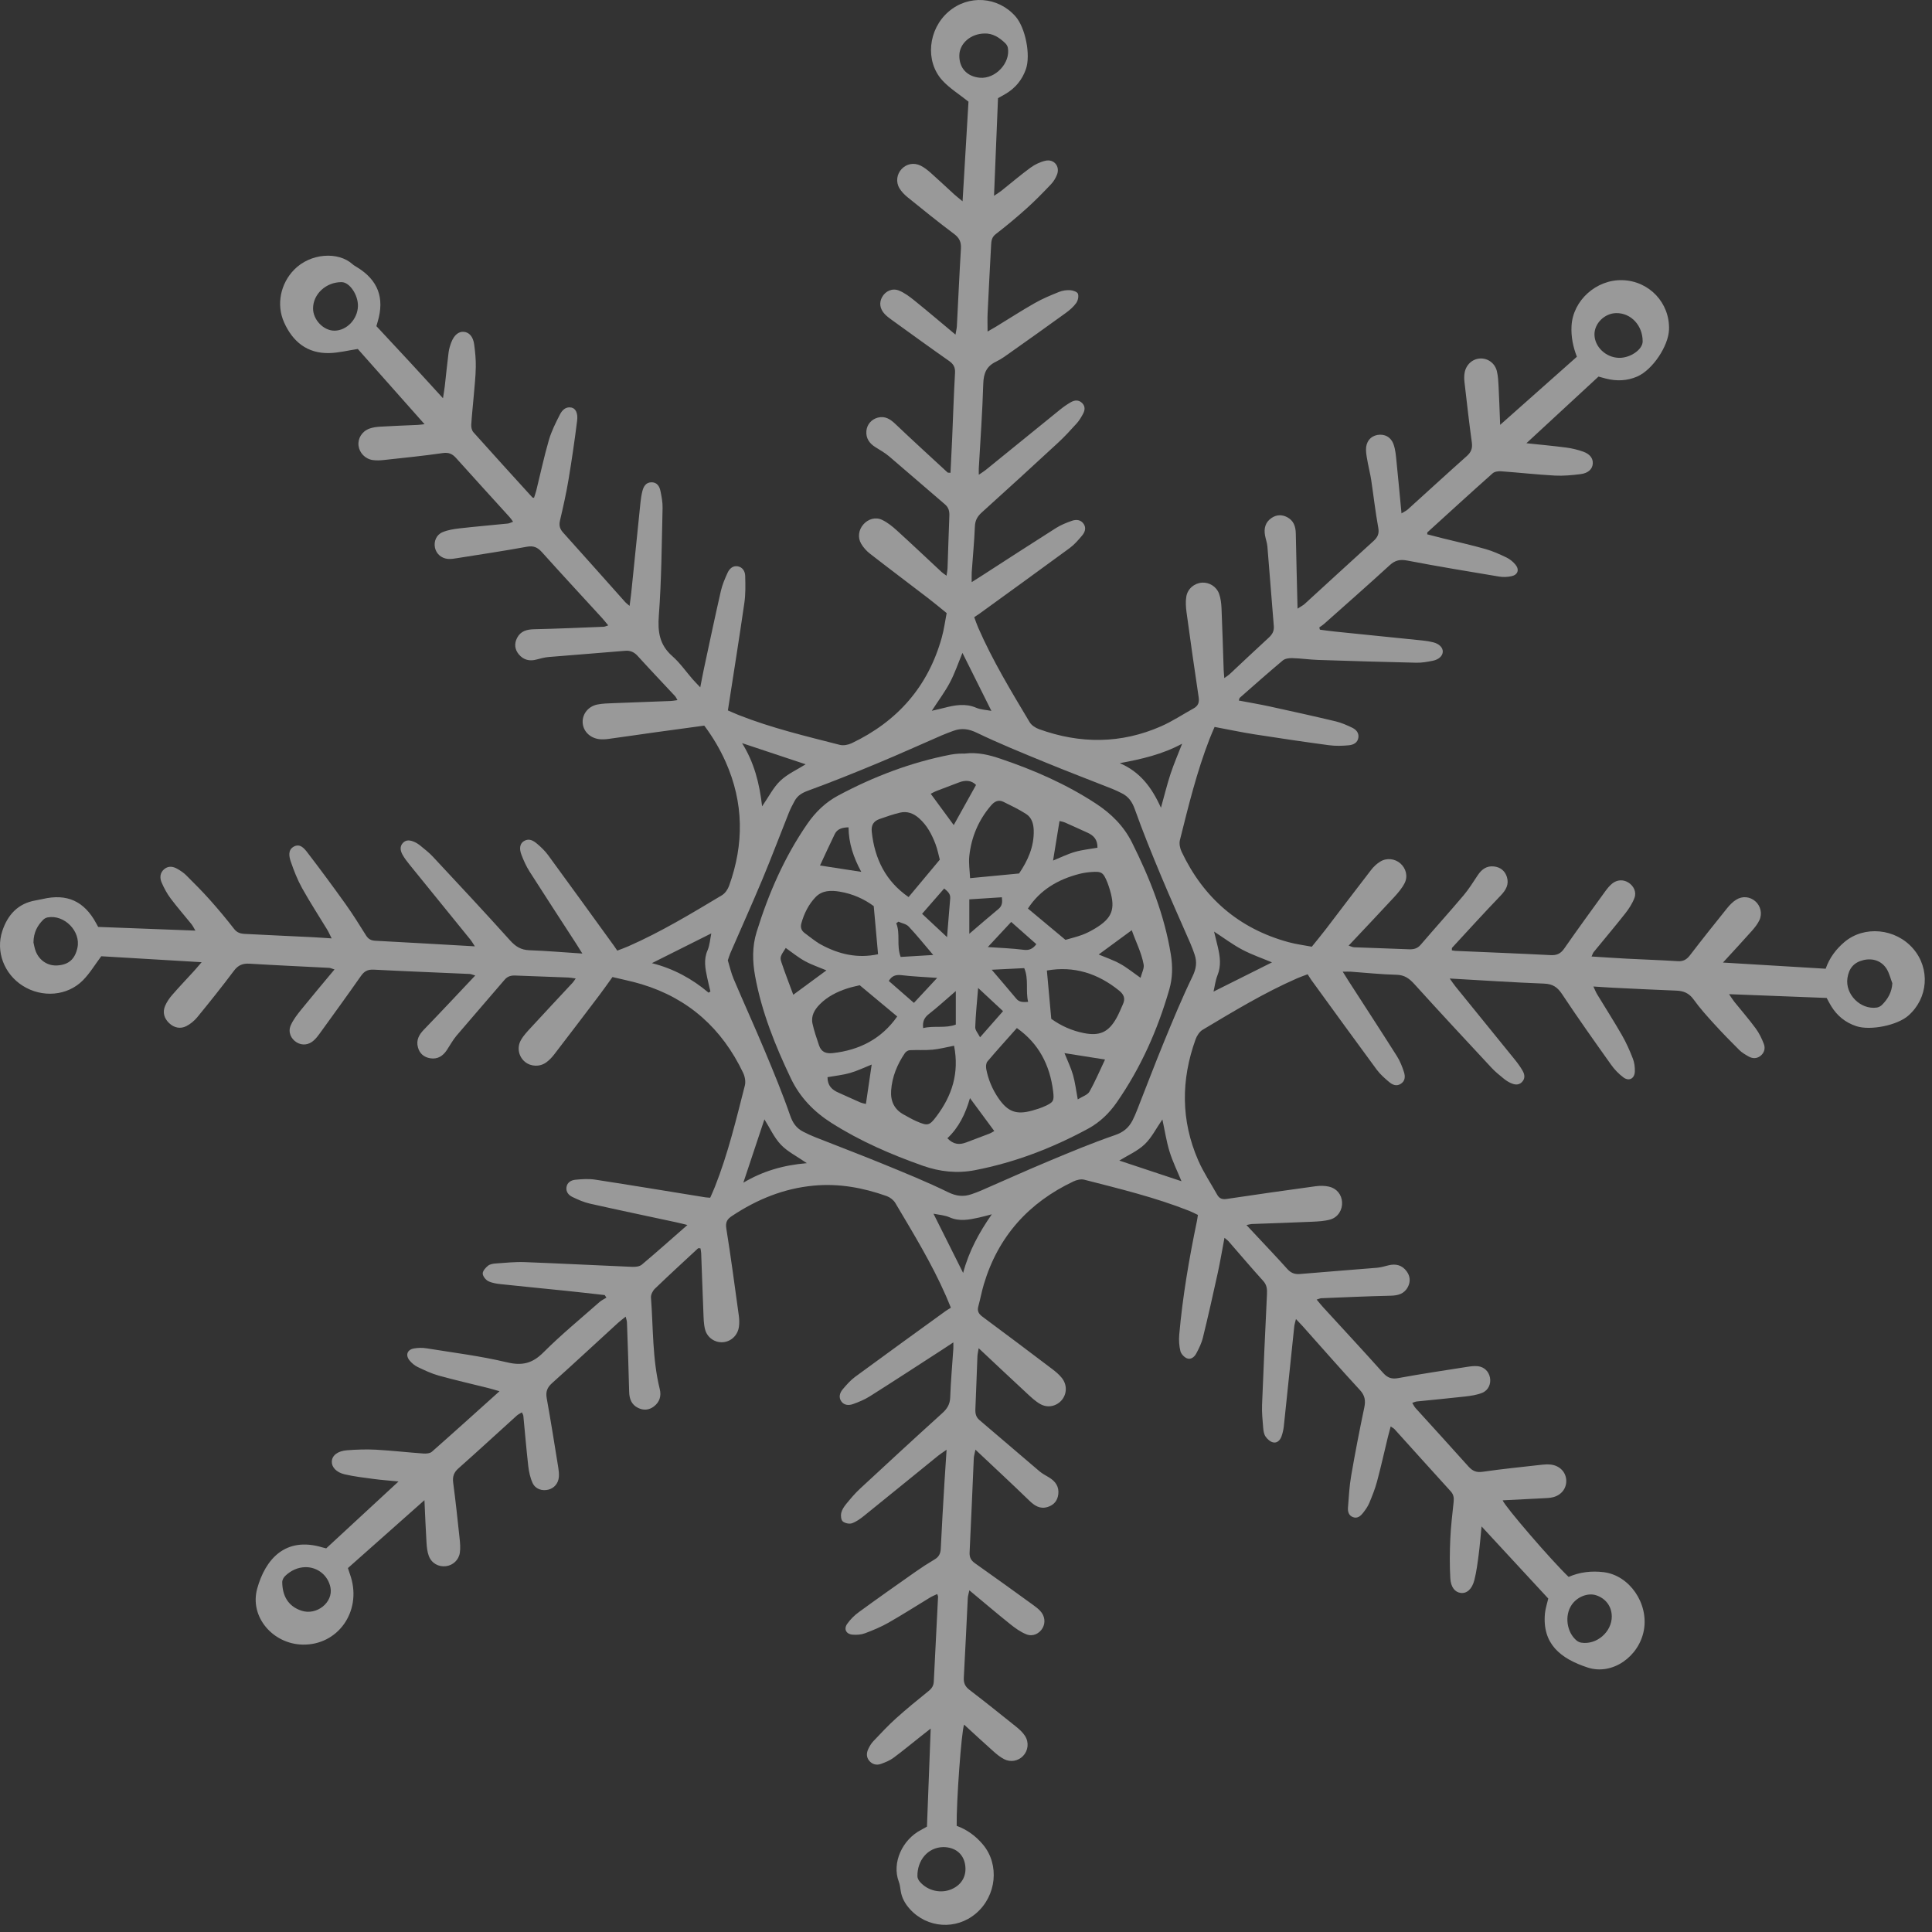
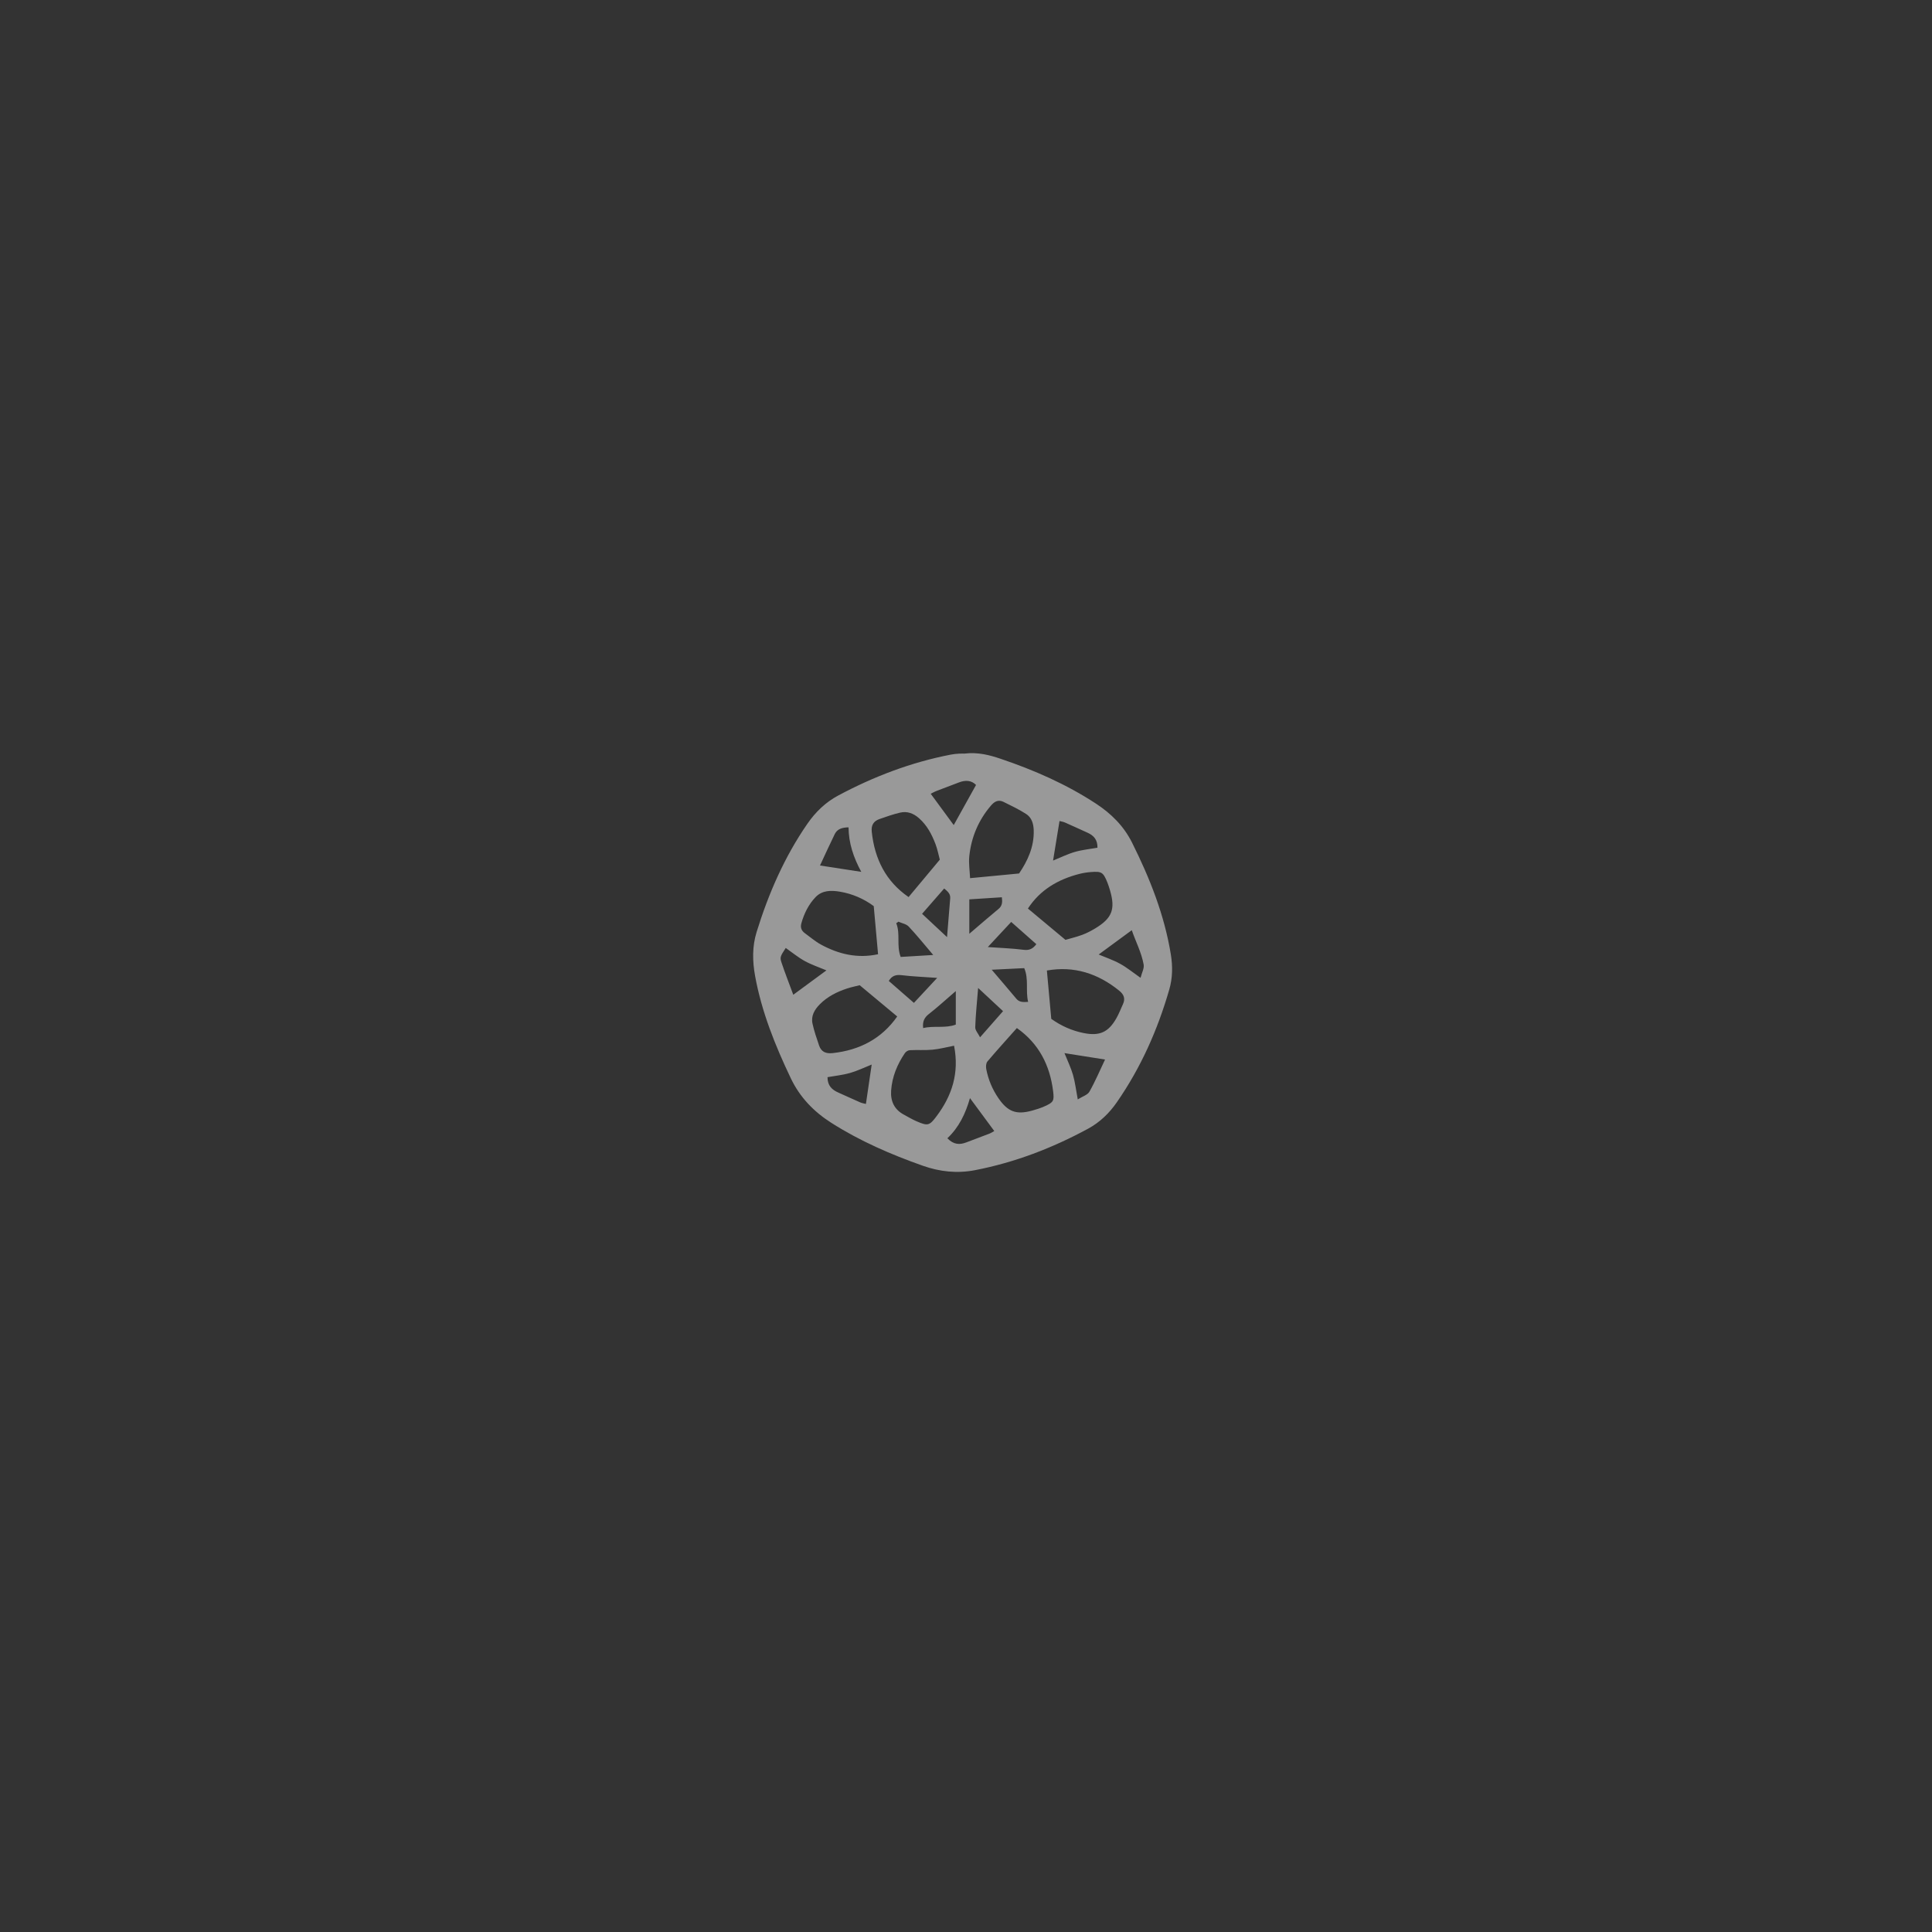
<svg xmlns="http://www.w3.org/2000/svg" width="97" height="97" viewBox="0 0 97 97" fill="none">
  <rect x="0" y="0" width="97" height="97" fill="#333333" stroke="none" />
  <g opacity="0.5">
-     <path d="M30.365 65.022C29.718 64.95 29.072 64.875 28.424 64.808C27.338 64.695 26.253 64.593 25.167 64.476C24.945 64.452 24.71 64.42 24.515 64.323C24.384 64.258 24.24 64.075 24.236 63.942C24.234 63.81 24.379 63.647 24.501 63.55C24.599 63.47 24.757 63.444 24.892 63.435C25.375 63.402 25.86 63.349 26.343 63.367C28.144 63.435 29.943 63.53 31.744 63.605C31.904 63.611 32.11 63.59 32.223 63.495C32.976 62.862 33.71 62.206 34.514 61.503C34.29 61.449 34.134 61.407 33.975 61.373C32.52 61.06 31.063 60.756 29.611 60.429C29.311 60.362 29.021 60.231 28.742 60.098C28.549 60.007 28.404 59.838 28.442 59.599C28.481 59.356 28.685 59.251 28.893 59.231C29.218 59.2 29.555 59.177 29.874 59.225C31.723 59.51 33.566 59.816 35.412 60.114C35.479 60.124 35.547 60.125 35.657 60.135C35.739 59.948 35.824 59.763 35.898 59.575C36.55 57.927 36.962 56.207 37.398 54.496C37.447 54.3 37.398 54.042 37.307 53.855C36.252 51.648 34.58 50.134 32.224 49.418C31.747 49.273 31.255 49.177 30.751 49.054C30.515 49.38 30.309 49.677 30.091 49.965C29.338 50.959 28.584 51.953 27.824 52.941C27.709 53.09 27.574 53.233 27.421 53.342C27.093 53.576 26.648 53.552 26.357 53.312C26.047 53.058 25.94 52.606 26.15 52.228C26.282 51.99 26.479 51.784 26.666 51.582C27.357 50.829 28.058 50.085 28.753 49.336C28.798 49.288 28.831 49.23 28.905 49.126C28.751 49.106 28.642 49.083 28.532 49.078C27.648 49.044 26.766 49.015 25.882 48.979C25.664 48.97 25.487 49.01 25.333 49.192C24.536 50.129 23.723 51.052 22.927 51.99C22.738 52.213 22.597 52.476 22.435 52.721C22.238 53.02 21.968 53.192 21.603 53.133C21.288 53.082 21.065 52.897 20.982 52.579C20.888 52.222 21.033 51.954 21.282 51.696C22.134 50.816 22.969 49.921 23.861 48.977C23.706 48.932 23.647 48.903 23.587 48.9C21.977 48.828 20.367 48.766 18.758 48.683C18.46 48.668 18.287 48.764 18.119 49.004C17.445 49.968 16.752 50.92 16.062 51.875C15.972 52.001 15.874 52.127 15.761 52.231C15.5 52.47 15.176 52.502 14.899 52.337C14.605 52.16 14.451 51.814 14.596 51.483C14.718 51.204 14.913 50.951 15.106 50.712C15.647 50.042 16.204 49.384 16.795 48.673C16.647 48.628 16.589 48.596 16.528 48.593C15.196 48.524 13.863 48.465 12.532 48.384C12.188 48.363 11.957 48.455 11.743 48.741C11.151 49.532 10.533 50.303 9.908 51.068C9.759 51.249 9.563 51.413 9.355 51.519C9.05 51.673 8.738 51.602 8.49 51.366C8.243 51.131 8.154 50.83 8.286 50.511C8.37 50.309 8.503 50.117 8.648 49.95C9 49.545 9.372 49.156 9.734 48.759C9.846 48.636 9.952 48.508 10.124 48.309C8.365 48.205 6.698 48.106 5.084 48.01C4.768 48.431 4.51 48.868 4.164 49.217C3.379 50.011 2.113 50.105 1.146 49.496C0.211 48.907 -0.229 47.775 0.118 46.737C0.386 45.931 0.903 45.358 1.788 45.207C1.908 45.187 2.027 45.163 2.145 45.136C3.362 44.852 4.225 45.242 4.824 46.346C4.856 46.407 4.89 46.468 4.929 46.538C6.532 46.599 8.136 46.659 9.81 46.723C9.727 46.584 9.682 46.485 9.616 46.403C9.268 45.971 8.901 45.554 8.569 45.111C8.384 44.864 8.233 44.585 8.112 44.301C8.014 44.071 8.029 43.814 8.248 43.635C8.466 43.456 8.705 43.503 8.926 43.635C9.074 43.722 9.223 43.82 9.344 43.941C9.749 44.345 10.153 44.748 10.533 45.174C10.96 45.652 11.371 46.145 11.764 46.651C11.958 46.9 12.213 46.884 12.466 46.897C13.521 46.953 14.578 46.998 15.633 47.05C15.943 47.065 16.253 47.089 16.651 47.114C16.56 46.933 16.505 46.803 16.432 46.682C16.01 45.986 15.564 45.303 15.168 44.592C14.935 44.172 14.756 43.716 14.6 43.26C14.513 43.007 14.446 42.676 14.747 42.508C15.062 42.331 15.28 42.6 15.439 42.809C16.092 43.661 16.731 44.525 17.355 45.399C17.717 45.907 18.047 46.437 18.378 46.966C18.492 47.146 18.625 47.22 18.839 47.232C20.481 47.318 22.123 47.415 23.842 47.513C23.747 47.369 23.687 47.261 23.61 47.167C22.596 45.915 21.578 44.665 20.564 43.413C20.433 43.252 20.305 43.085 20.206 42.905C20.103 42.717 20.06 42.503 20.227 42.323C20.396 42.14 20.607 42.185 20.804 42.271C20.914 42.319 21.019 42.387 21.112 42.464C21.325 42.641 21.547 42.811 21.735 43.013C23.034 44.407 24.337 45.799 25.61 47.216C25.886 47.522 26.155 47.693 26.572 47.708C27.432 47.739 28.291 47.813 29.239 47.875C29.105 47.661 29.019 47.52 28.929 47.381C28.148 46.174 27.36 44.971 26.588 43.758C26.422 43.497 26.292 43.209 26.181 42.919C26.051 42.579 26.111 42.338 26.317 42.221C26.578 42.071 26.792 42.217 26.976 42.372C27.173 42.538 27.364 42.724 27.517 42.931C28.632 44.453 29.737 45.985 30.845 47.513C30.885 47.569 30.921 47.626 30.99 47.728C31.177 47.656 31.368 47.589 31.552 47.508C33.19 46.788 34.717 45.864 36.247 44.947C36.407 44.851 36.541 44.653 36.606 44.472C37.361 42.379 37.345 40.3 36.433 38.252C36.144 37.604 35.783 36.995 35.359 36.431C34.521 36.545 33.717 36.652 32.912 36.765C32.123 36.875 31.335 36.992 30.546 37.099C30.392 37.12 30.233 37.13 30.081 37.11C29.602 37.049 29.263 36.69 29.253 36.254C29.244 35.839 29.538 35.464 29.991 35.372C30.26 35.318 30.541 35.315 30.817 35.303C31.769 35.264 32.722 35.233 33.674 35.195C33.772 35.192 33.869 35.171 34.013 35.151C33.959 35.06 33.936 34.997 33.894 34.952C33.268 34.279 32.634 33.615 32.017 32.935C31.836 32.737 31.651 32.653 31.383 32.675C30.106 32.785 28.828 32.878 27.551 32.986C27.346 33.003 27.142 33.058 26.942 33.112C26.589 33.209 26.284 33.134 26.05 32.856C25.843 32.608 25.812 32.318 25.961 32.029C26.142 31.677 26.454 31.6 26.832 31.592C27.991 31.567 29.15 31.513 30.309 31.468C30.372 31.465 30.434 31.43 30.538 31.399C30.419 31.256 30.326 31.136 30.223 31.023C29.217 29.923 28.203 28.831 27.208 27.722C26.987 27.476 26.785 27.389 26.447 27.451C25.29 27.663 24.126 27.836 22.964 28.021C22.811 28.046 22.653 28.074 22.5 28.062C22.16 28.037 21.901 27.803 21.838 27.495C21.774 27.183 21.904 26.851 22.22 26.719C22.485 26.608 22.782 26.561 23.07 26.528C23.879 26.436 24.69 26.368 25.499 26.285C25.577 26.277 25.652 26.233 25.761 26.194C25.689 26.098 25.644 26.026 25.587 25.964C24.692 24.976 23.79 23.992 22.9 22.998C22.71 22.786 22.529 22.704 22.227 22.748C21.25 22.889 20.267 22.987 19.286 23.094C19.098 23.115 18.903 23.125 18.717 23.098C18.334 23.044 18.045 22.737 18.001 22.376C17.957 22.017 18.167 21.661 18.543 21.521C18.718 21.456 18.912 21.433 19.1 21.421C19.723 21.384 20.346 21.362 20.97 21.334C21.052 21.33 21.133 21.317 21.316 21.298C20.157 19.992 19.049 18.744 17.964 17.521C17.47 17.595 16.997 17.718 16.522 17.727C15.423 17.75 14.697 17.153 14.265 16.19C13.861 15.29 14.086 14.24 14.767 13.542C15.585 12.703 16.985 12.617 17.701 13.266C17.764 13.324 17.842 13.366 17.916 13.411C18.977 14.056 19.319 14.954 18.961 16.156C18.941 16.221 18.923 16.288 18.898 16.375C19.447 16.965 20.002 17.556 20.552 18.152C21.092 18.735 21.627 19.323 22.241 19.995C22.28 19.736 22.311 19.565 22.331 19.392C22.396 18.824 22.451 18.256 22.523 17.689C22.545 17.519 22.597 17.35 22.658 17.189C22.799 16.822 23.025 16.638 23.285 16.66C23.552 16.682 23.753 16.898 23.806 17.287C23.858 17.664 23.895 18.047 23.888 18.425C23.881 18.909 23.825 19.393 23.785 19.877C23.745 20.36 23.689 20.842 23.66 21.326C23.652 21.45 23.689 21.611 23.767 21.7C24.748 22.798 25.739 23.886 26.73 24.975C26.739 24.985 26.762 24.984 26.811 24.996C26.85 24.871 26.897 24.745 26.928 24.616C27.136 23.775 27.316 22.927 27.557 22.096C27.686 21.652 27.898 21.23 28.11 20.816C28.218 20.605 28.395 20.404 28.686 20.462C28.894 20.502 29.023 20.731 28.976 21.116C28.852 22.112 28.707 23.107 28.541 24.097C28.427 24.78 28.274 25.456 28.116 26.131C28.058 26.378 28.104 26.553 28.273 26.74C29.317 27.898 30.351 29.066 31.39 30.229C31.433 30.278 31.489 30.316 31.609 30.42C31.643 30.157 31.674 29.963 31.693 29.767C31.847 28.267 31.996 26.768 32.152 25.268C32.173 25.062 32.202 24.854 32.253 24.654C32.312 24.428 32.425 24.223 32.699 24.215C32.974 24.207 33.106 24.402 33.155 24.633C33.215 24.919 33.273 25.216 33.266 25.506C33.222 27.308 33.213 29.113 33.078 30.907C33.016 31.73 33.114 32.378 33.753 32.941C34.139 33.28 34.441 33.718 34.782 34.11C34.882 34.223 34.989 34.33 35.158 34.509C35.23 34.146 35.281 33.862 35.341 33.581C35.621 32.278 35.895 30.972 36.192 29.673C36.264 29.356 36.397 29.049 36.533 28.751C36.622 28.559 36.788 28.397 37.023 28.43C37.284 28.468 37.408 28.684 37.414 28.917C37.426 29.366 37.436 29.822 37.373 30.263C37.116 32.045 36.83 33.822 36.545 35.668C36.685 35.728 36.885 35.819 37.089 35.901C38.736 36.551 40.457 36.96 42.167 37.398C42.346 37.443 42.584 37.398 42.757 37.316C45.059 36.221 46.601 34.47 47.286 31.999C47.397 31.601 47.45 31.187 47.529 30.781C47.223 30.534 46.922 30.281 46.61 30.041C45.634 29.292 44.65 28.554 43.679 27.799C43.505 27.664 43.348 27.489 43.237 27.3C43.05 26.981 43.112 26.599 43.345 26.332C43.58 26.063 43.951 25.94 44.287 26.101C44.56 26.231 44.81 26.433 45.037 26.64C45.793 27.327 46.535 28.032 47.283 28.727C47.343 28.783 47.415 28.825 47.523 28.904C47.545 28.742 47.57 28.628 47.574 28.514C47.605 27.648 47.628 26.782 47.664 25.915C47.675 25.676 47.636 25.485 47.439 25.318C46.502 24.521 45.579 23.709 44.641 22.913C44.431 22.735 44.186 22.598 43.952 22.451C43.649 22.261 43.468 22.004 43.499 21.636C43.527 21.314 43.754 21.051 44.071 20.968C44.433 20.874 44.692 21.039 44.949 21.282C45.814 22.105 46.696 22.91 47.574 23.72C47.593 23.738 47.637 23.729 47.722 23.738C47.75 23.155 47.781 22.574 47.806 21.994C47.852 20.903 47.887 19.812 47.949 18.722C47.965 18.443 47.874 18.279 47.65 18.122C46.686 17.447 45.733 16.754 44.779 16.066C44.653 15.975 44.525 15.881 44.419 15.768C44.17 15.504 44.131 15.192 44.291 14.91C44.458 14.616 44.8 14.45 45.138 14.589C45.418 14.703 45.674 14.897 45.913 15.09C46.584 15.632 47.242 16.191 47.972 16.8C48.007 16.593 48.036 16.486 48.042 16.377C48.11 15.079 48.167 13.781 48.245 12.484C48.265 12.157 48.171 11.946 47.9 11.744C47.109 11.152 46.342 10.53 45.574 9.909C45.415 9.781 45.263 9.626 45.159 9.453C44.967 9.133 45.027 8.744 45.265 8.489C45.507 8.229 45.875 8.147 46.218 8.315C46.401 8.405 46.569 8.537 46.723 8.673C47.124 9.029 47.514 9.399 47.911 9.761C48.022 9.861 48.14 9.952 48.328 10.107C48.432 8.355 48.531 6.689 48.625 5.104C48.157 4.729 47.676 4.435 47.312 4.036C46.432 3.07 46.6 1.469 47.623 0.587C48.626 -0.279 50.104 -0.175 50.983 0.821C51.484 1.389 51.757 2.765 51.506 3.476C51.321 4.003 50.987 4.411 50.51 4.7C50.377 4.78 50.24 4.853 50.107 4.928C50.041 6.545 49.975 8.15 49.907 9.831C50.063 9.725 50.174 9.659 50.274 9.58C50.762 9.192 51.237 8.786 51.739 8.418C51.958 8.259 52.222 8.131 52.485 8.071C52.922 7.971 53.231 8.355 53.068 8.771C53 8.945 52.895 9.118 52.767 9.252C52.373 9.666 51.974 10.076 51.55 10.457C51.048 10.909 50.528 11.342 49.992 11.755C49.792 11.91 49.772 12.095 49.761 12.3C49.7 13.442 49.639 14.583 49.585 15.726C49.572 16.013 49.583 16.301 49.583 16.646C49.741 16.555 49.871 16.483 49.999 16.405C50.65 16.008 51.29 15.593 51.953 15.217C52.343 14.995 52.76 14.822 53.176 14.655C53.348 14.586 53.55 14.557 53.735 14.57C53.873 14.578 54.087 14.653 54.12 14.749C54.167 14.882 54.12 15.095 54.032 15.216C53.893 15.409 53.702 15.573 53.508 15.714C52.596 16.375 51.678 17.027 50.759 17.677C50.518 17.847 50.279 18.029 50.015 18.154C49.533 18.382 49.383 18.736 49.367 19.262C49.325 20.682 49.221 22.099 49.142 23.518C49.138 23.602 49.142 23.686 49.142 23.836C49.289 23.735 49.4 23.669 49.498 23.589C50.737 22.585 51.972 21.578 53.212 20.575C53.386 20.434 53.571 20.303 53.766 20.192C53.959 20.083 54.166 20.064 54.339 20.244C54.494 20.406 54.473 20.597 54.378 20.774C54.288 20.942 54.19 21.109 54.065 21.249C53.763 21.583 53.459 21.917 53.129 22.222C51.857 23.398 50.578 24.568 49.292 25.728C49.071 25.928 48.958 26.128 48.946 26.434C48.915 27.196 48.841 27.955 48.788 28.716C48.778 28.864 48.786 29.013 48.786 29.228C48.989 29.099 49.145 29.001 49.301 28.901C50.538 28.103 51.772 27.3 53.015 26.513C53.261 26.357 53.54 26.245 53.816 26.148C54.037 26.071 54.275 26.089 54.417 26.317C54.547 26.525 54.462 26.732 54.325 26.893C54.136 27.117 53.939 27.345 53.705 27.517C52.198 28.625 50.681 29.719 49.167 30.817C49.098 30.866 49.026 30.911 48.913 30.986C48.981 31.166 49.038 31.343 49.112 31.512C49.835 33.168 50.77 34.71 51.694 36.256C51.788 36.416 51.991 36.546 52.173 36.611C54.23 37.353 56.281 37.351 58.295 36.465C58.863 36.215 59.387 35.866 59.932 35.564C60.158 35.439 60.22 35.264 60.181 35.004C59.967 33.582 59.766 32.159 59.572 30.735C59.538 30.481 59.52 30.213 59.56 29.962C59.624 29.557 59.964 29.279 60.35 29.253C60.706 29.229 61.074 29.445 61.206 29.81C61.286 30.034 61.317 30.282 61.328 30.521C61.373 31.559 61.401 32.599 61.437 33.637C61.441 33.75 61.455 33.862 61.469 34.044C61.595 33.953 61.665 33.912 61.724 33.859C62.383 33.244 63.036 32.623 63.7 32.015C63.88 31.851 63.975 31.681 63.954 31.43C63.843 30.101 63.744 28.772 63.633 27.443C63.617 27.255 63.549 27.073 63.514 26.886C63.45 26.535 63.523 26.227 63.83 26.013C64.079 25.839 64.355 25.827 64.619 25.963C64.946 26.132 65.052 26.428 65.058 26.786C65.08 28.013 65.115 29.239 65.146 30.558C65.322 30.443 65.422 30.395 65.501 30.324C66.654 29.272 67.799 28.214 68.955 27.167C69.166 26.976 69.255 26.799 69.199 26.495C69.053 25.694 68.962 24.884 68.841 24.079C68.799 23.805 68.728 23.537 68.678 23.264C68.638 23.043 68.589 22.82 68.583 22.598C68.571 22.191 68.8 21.904 69.151 21.839C69.512 21.773 69.836 21.937 69.969 22.318C70.059 22.574 70.083 22.857 70.11 23.129C70.199 23.989 70.276 24.85 70.365 25.776C70.515 25.683 70.607 25.643 70.676 25.581C71.667 24.686 72.649 23.783 73.645 22.896C73.862 22.703 73.936 22.51 73.897 22.218C73.757 21.206 73.644 20.19 73.526 19.174C73.509 19.022 73.507 18.86 73.535 18.71C73.61 18.3 73.936 18.015 74.318 17.999C74.705 17.983 75.058 18.235 75.155 18.641C75.215 18.891 75.227 19.155 75.24 19.414C75.27 20.013 75.29 20.613 75.318 21.331C76.648 20.151 77.896 19.043 79.171 17.911C78.981 17.423 78.872 16.907 78.902 16.362C78.971 15.087 80.143 14.026 81.459 14.066C82.805 14.107 83.842 15.209 83.796 16.548C83.766 17.381 82.966 18.57 82.205 18.902C81.693 19.126 81.165 19.144 80.628 19.008C80.496 18.974 80.365 18.937 80.256 18.907C79.055 20.017 77.879 21.105 76.636 22.253C77.365 22.331 77.999 22.387 78.629 22.47C78.918 22.508 79.209 22.577 79.484 22.675C79.832 22.799 79.984 23.017 79.969 23.274C79.952 23.547 79.746 23.756 79.355 23.805C78.927 23.858 78.49 23.9 78.06 23.877C77.162 23.828 76.266 23.727 75.368 23.662C75.227 23.651 75.04 23.676 74.942 23.763C73.842 24.741 72.755 25.735 71.666 26.726C71.656 26.734 71.662 26.759 71.657 26.827C71.923 26.894 72.199 26.967 72.475 27.036C73.18 27.211 73.891 27.369 74.59 27.568C74.954 27.671 75.304 27.831 75.645 27.995C75.811 28.076 75.968 28.206 76.086 28.349C76.296 28.603 76.207 28.862 75.883 28.93C75.684 28.973 75.466 28.981 75.266 28.948C73.73 28.692 72.191 28.439 70.662 28.145C70.297 28.076 70.05 28.124 69.778 28.373C68.692 29.367 67.585 30.34 66.485 31.319C66.408 31.387 66.321 31.441 66.238 31.501C66.248 31.539 66.259 31.576 66.268 31.614C66.512 31.646 66.757 31.682 67.002 31.707C68.484 31.859 69.966 32.008 71.448 32.16C71.62 32.178 71.793 32.206 71.96 32.249C72.263 32.327 72.445 32.516 72.438 32.722C72.43 32.927 72.245 33.113 71.935 33.175C71.664 33.23 71.385 33.279 71.111 33.273C69.465 33.236 67.82 33.188 66.175 33.133C65.742 33.118 65.311 33.054 64.879 33.042C64.72 33.037 64.517 33.065 64.404 33.16C63.673 33.772 62.961 34.405 62.245 35.034C62.224 35.053 62.223 35.096 62.197 35.172C62.725 35.273 63.251 35.36 63.771 35.474C64.87 35.714 65.969 35.957 67.064 36.218C67.347 36.286 67.621 36.407 67.884 36.533C68.076 36.625 68.232 36.783 68.201 37.025C68.167 37.298 67.941 37.398 67.716 37.419C67.391 37.449 67.055 37.459 66.733 37.416C65.48 37.248 64.229 37.064 62.98 36.868C62.332 36.767 61.689 36.629 60.981 36.497C60.898 36.692 60.809 36.892 60.729 37.096C60.088 38.748 59.668 40.464 59.24 42.178C59.195 42.357 59.243 42.592 59.325 42.764C60.427 45.088 62.203 46.625 64.695 47.304C65.076 47.408 65.472 47.457 65.862 47.531C66.096 47.239 66.338 46.95 66.566 46.652C67.324 45.661 68.074 44.665 68.838 43.679C68.962 43.517 69.12 43.368 69.292 43.262C69.618 43.057 70.035 43.109 70.308 43.349C70.588 43.596 70.699 43.992 70.52 44.343C70.389 44.599 70.192 44.829 69.995 45.043C69.255 45.844 68.504 46.635 67.711 47.477C67.839 47.518 67.908 47.557 67.98 47.56C68.898 47.596 69.816 47.623 70.734 47.661C70.971 47.671 71.162 47.629 71.33 47.432C72.04 46.603 72.772 45.793 73.477 44.959C73.744 44.643 73.965 44.288 74.194 43.942C74.392 43.643 74.647 43.458 75.015 43.503C75.333 43.541 75.563 43.725 75.658 44.035C75.771 44.41 75.608 44.687 75.346 44.961C74.519 45.823 73.716 46.706 72.905 47.584C72.888 47.603 72.898 47.648 72.894 47.715C72.954 47.723 73.016 47.739 73.078 47.741C74.67 47.811 76.263 47.872 77.855 47.954C78.166 47.97 78.359 47.879 78.539 47.619C79.211 46.653 79.906 45.701 80.596 44.748C80.698 44.609 80.809 44.471 80.941 44.363C81.192 44.158 81.509 44.15 81.764 44.315C82.02 44.479 82.174 44.783 82.062 45.079C81.955 45.363 81.781 45.631 81.592 45.87C81.077 46.523 80.54 47.157 80.014 47.801C79.975 47.85 79.957 47.916 79.907 48.023C80.531 48.062 81.112 48.103 81.693 48.133C82.541 48.177 83.389 48.204 84.236 48.258C84.511 48.275 84.681 48.178 84.846 47.964C85.458 47.166 86.084 46.38 86.714 45.597C86.842 45.438 86.993 45.283 87.164 45.175C87.486 44.971 87.861 45.017 88.13 45.251C88.39 45.477 88.492 45.864 88.334 46.2C88.24 46.4 88.094 46.581 87.946 46.747C87.499 47.251 87.039 47.743 86.505 48.327C88.275 48.434 89.95 48.534 91.662 48.637C91.845 48.106 92.17 47.665 92.6 47.3C93.595 46.455 95.176 46.608 96.056 47.632C96.919 48.634 96.81 50.116 95.812 50.991C95.254 51.481 93.909 51.752 93.203 51.522C92.654 51.341 92.232 50.999 91.933 50.505C91.852 50.373 91.783 50.234 91.712 50.104C90.096 50.041 88.494 49.98 86.81 49.914C86.928 50.085 86.995 50.195 87.075 50.296C87.433 50.741 87.81 51.173 88.148 51.633C88.32 51.866 88.452 52.138 88.556 52.41C88.641 52.631 88.586 52.86 88.382 53.017C88.196 53.159 87.99 53.153 87.795 53.044C87.63 52.95 87.46 52.853 87.327 52.721C86.897 52.294 86.474 51.861 86.067 51.414C85.705 51.017 85.343 50.615 85.031 50.18C84.803 49.862 84.527 49.749 84.159 49.736C83.103 49.696 82.048 49.642 80.991 49.591C80.682 49.576 80.373 49.553 79.999 49.529C80.077 49.694 80.124 49.817 80.191 49.926C80.604 50.608 81.035 51.279 81.431 51.97C81.646 52.343 81.823 52.742 81.979 53.144C82.058 53.348 82.09 53.585 82.08 53.805C82.064 54.159 81.783 54.302 81.502 54.09C81.27 53.916 81.059 53.697 80.891 53.46C80.058 52.289 79.225 51.116 78.431 49.918C78.197 49.564 77.96 49.401 77.527 49.384C75.971 49.325 74.416 49.219 72.786 49.128C72.904 49.292 72.984 49.416 73.077 49.53C74.07 50.755 75.067 51.977 76.058 53.204C76.2 53.378 76.331 53.562 76.444 53.756C76.555 53.946 76.583 54.157 76.408 54.332C76.231 54.507 76.022 54.457 75.828 54.366C75.704 54.308 75.586 54.228 75.48 54.14C75.28 53.975 75.074 53.812 74.898 53.623C73.6 52.228 72.3 50.833 71.022 49.42C70.763 49.133 70.523 48.949 70.111 48.94C69.35 48.923 68.591 48.84 67.831 48.786C67.716 48.779 67.6 48.785 67.414 48.785C67.537 48.983 67.624 49.125 67.715 49.265C68.522 50.517 69.337 51.764 70.133 53.023C70.289 53.268 70.4 53.548 70.489 53.826C70.559 54.042 70.556 54.28 70.317 54.424C70.1 54.555 69.901 54.456 69.743 54.323C69.519 54.135 69.293 53.936 69.12 53.702C68.02 52.211 66.934 50.709 65.844 49.21C65.784 49.127 65.733 49.038 65.654 48.915C65.471 48.985 65.295 49.044 65.126 49.118C63.471 49.842 61.93 50.778 60.383 51.701C60.224 51.796 60.093 52 60.027 52.181C59.291 54.221 59.286 56.257 60.158 58.257C60.419 58.857 60.79 59.408 61.111 59.983C61.217 60.173 61.361 60.229 61.584 60.196C63.074 59.973 64.566 59.761 66.058 59.557C66.276 59.528 66.511 59.529 66.724 59.577C67.117 59.668 67.357 59.978 67.381 60.352C67.406 60.74 67.181 61.117 66.785 61.229C66.49 61.312 66.172 61.326 65.863 61.34C64.859 61.386 63.854 61.416 62.85 61.454C62.787 61.457 62.725 61.478 62.581 61.506C62.785 61.722 62.945 61.893 63.104 62.065C63.613 62.61 64.128 63.149 64.624 63.704C64.803 63.904 64.99 63.987 65.258 63.965C66.552 63.854 67.847 63.758 69.142 63.65C69.33 63.633 69.516 63.579 69.7 63.531C70.073 63.436 70.392 63.513 70.624 63.829C70.803 64.072 70.825 64.347 70.685 64.615C70.502 64.963 70.192 65.046 69.814 65.054C68.654 65.079 67.496 65.134 66.338 65.18C66.277 65.183 66.218 65.215 66.105 65.248C66.232 65.399 66.325 65.517 66.427 65.629C67.433 66.728 68.448 67.819 69.442 68.93C69.666 69.179 69.87 69.251 70.205 69.19C71.345 68.98 72.492 68.81 73.638 68.63C73.824 68.601 74.019 68.573 74.204 68.594C74.523 68.631 74.746 68.86 74.806 69.159C74.869 69.47 74.733 69.802 74.415 69.931C74.148 70.038 73.851 70.081 73.562 70.114C72.754 70.207 71.944 70.279 71.134 70.363C71.067 70.37 71.004 70.402 70.904 70.434C70.966 70.533 71.007 70.624 71.07 70.694C71.954 71.671 72.846 72.641 73.722 73.623C73.925 73.85 74.117 73.941 74.437 73.894C75.431 73.75 76.432 73.651 77.43 73.538C77.567 73.523 77.707 73.517 77.845 73.531C78.286 73.575 78.602 73.884 78.635 74.29C78.667 74.701 78.41 75.058 77.98 75.169C77.814 75.212 77.638 75.215 77.465 75.224C76.792 75.261 76.12 75.293 75.444 75.327C75.546 75.625 77.891 78.346 78.756 79.172C79.31 78.929 79.906 78.859 80.516 78.934C81.812 79.093 82.784 80.505 82.532 81.858C82.288 83.168 80.955 84.129 79.71 83.721C78.33 83.269 77.428 82.521 77.567 81.008C77.591 80.754 77.678 80.505 77.734 80.258C76.642 79.078 75.552 77.899 74.385 76.637C74.332 77.171 74.298 77.608 74.241 78.043C74.185 78.471 74.131 78.903 74.026 79.321C73.908 79.792 73.642 80.013 73.339 79.976C73.056 79.941 72.84 79.697 72.815 79.232C72.779 78.576 72.786 77.916 72.815 77.26C72.843 76.637 72.918 76.016 72.984 75.396C73.005 75.195 72.979 75.032 72.835 74.874C71.889 73.836 70.952 72.791 70.011 71.75C69.979 71.714 69.929 71.692 69.822 71.619C69.769 71.821 69.72 71.994 69.677 72.167C69.498 72.908 69.333 73.652 69.135 74.388C69.037 74.754 68.894 75.109 68.748 75.46C68.675 75.633 68.563 75.794 68.446 75.943C68.317 76.108 68.156 76.262 67.918 76.167C67.709 76.083 67.663 75.885 67.678 75.69C67.72 75.156 67.747 74.617 67.839 74.09C68.036 72.947 68.257 71.808 68.496 70.672C68.57 70.32 68.532 70.066 68.275 69.787C67.299 68.731 66.353 67.647 65.395 66.574C65.304 66.472 65.208 66.376 65.066 66.225C65.029 66.385 64.992 66.488 64.981 66.594C64.805 68.266 64.635 69.937 64.457 71.608C64.439 71.779 64.398 71.951 64.342 72.112C64.274 72.305 64.125 72.466 63.916 72.417C63.772 72.384 63.623 72.25 63.537 72.121C63.456 72 63.433 71.829 63.42 71.676C63.389 71.296 63.349 70.915 63.364 70.535C63.436 68.683 63.523 66.831 63.611 64.98C63.622 64.732 63.609 64.519 63.423 64.313C62.829 63.658 62.259 62.983 61.678 62.317C61.636 62.268 61.578 62.233 61.477 62.148C61.359 62.773 61.263 63.347 61.139 63.915C60.902 64.998 60.659 66.079 60.395 67.155C60.327 67.437 60.193 67.707 60.056 67.963C59.964 68.133 59.784 68.281 59.584 68.194C59.447 68.134 59.298 67.974 59.264 67.832C59.2 67.568 59.182 67.282 59.206 67.011C59.376 65.093 59.701 63.198 60.092 61.315C60.113 61.217 60.124 61.115 60.144 60.998C59.987 60.924 59.852 60.85 59.709 60.794C57.998 60.117 56.212 59.685 54.435 59.229C54.272 59.187 54.054 59.24 53.894 59.316C51.647 60.381 50.115 62.077 49.397 64.476C49.288 64.84 49.221 65.217 49.119 65.585C49.054 65.822 49.133 65.963 49.327 66.108C50.497 66.973 51.658 67.85 52.819 68.728C52.997 68.863 53.175 69.01 53.313 69.184C53.585 69.528 53.569 69.977 53.312 70.289C53.053 70.601 52.609 70.708 52.23 70.494C51.978 70.352 51.761 70.143 51.546 69.944C50.759 69.216 49.98 68.481 49.136 67.689C49.105 67.884 49.077 67.992 49.073 68.101C49.037 68.984 49.01 69.867 48.971 70.75C48.962 70.969 48.998 71.148 49.181 71.302C50.185 72.152 51.181 73.014 52.185 73.865C52.329 73.987 52.501 74.076 52.664 74.175C52.987 74.369 53.183 74.635 53.133 75.029C53.092 75.353 52.902 75.57 52.593 75.663C52.214 75.778 51.942 75.598 51.674 75.338C50.806 74.496 49.92 73.675 48.974 72.784C48.932 72.995 48.896 73.101 48.891 73.21C48.821 74.785 48.76 76.361 48.681 77.936C48.668 78.194 48.75 78.345 48.957 78.491C49.934 79.178 50.902 79.88 51.87 80.58C51.996 80.671 52.122 80.767 52.227 80.88C52.462 81.132 52.5 81.474 52.343 81.743C52.184 82.017 51.862 82.183 51.539 82.057C51.242 81.941 50.968 81.743 50.717 81.541C50.044 81.003 49.388 80.442 48.668 79.844C48.628 80.036 48.595 80.131 48.59 80.228C48.523 81.561 48.465 82.894 48.39 84.226C48.375 84.497 48.453 84.673 48.671 84.841C49.469 85.452 50.254 86.079 51.037 86.709C51.197 86.837 51.353 86.986 51.463 87.156C51.675 87.486 51.618 87.901 51.364 88.163C51.119 88.415 50.742 88.493 50.407 88.319C50.21 88.217 50.033 88.069 49.867 87.921C49.377 87.485 48.896 87.038 48.406 86.589C48.272 86.88 48.013 90.487 48.032 91.67C48.548 91.858 48.992 92.18 49.353 92.612C50.195 93.619 50.033 95.188 49.001 96.067C48.01 96.912 46.549 96.814 45.678 95.844C45.441 95.581 45.273 95.284 45.221 94.928C45.198 94.775 45.18 94.615 45.125 94.471C44.768 93.526 45.303 92.366 46.237 91.878C46.344 91.823 46.448 91.761 46.54 91.71C46.602 90.089 46.663 88.487 46.728 86.785C46.503 86.962 46.347 87.085 46.191 87.208C45.743 87.562 45.303 87.928 44.842 88.266C44.664 88.397 44.447 88.48 44.238 88.558C44.005 88.644 43.786 88.585 43.63 88.389C43.486 88.206 43.505 87.993 43.6 87.798C43.666 87.659 43.751 87.521 43.857 87.411C44.227 87.022 44.593 86.628 44.991 86.27C45.519 85.795 46.07 85.347 46.623 84.9C46.785 84.769 46.873 84.635 46.883 84.424C46.951 83.005 47.026 81.587 47.097 80.168C47.099 80.136 47.078 80.104 47.055 80.032C46.932 80.091 46.807 80.139 46.697 80.206C46 80.628 45.315 81.068 44.607 81.471C44.233 81.684 43.831 81.851 43.427 82.002C43.239 82.073 43.017 82.087 42.815 82.072C42.483 82.049 42.348 81.793 42.538 81.525C42.694 81.302 42.9 81.101 43.12 80.94C44.058 80.255 45.006 79.587 45.956 78.92C46.267 78.701 46.588 78.493 46.916 78.299C47.134 78.172 47.221 78.008 47.233 77.757C47.285 76.632 47.355 75.508 47.421 74.384C47.451 73.885 47.486 73.386 47.525 72.787C47.338 72.919 47.215 72.996 47.103 73.086C45.865 74.09 44.63 75.098 43.389 76.098C43.202 76.249 42.999 76.399 42.776 76.478C42.644 76.525 42.422 76.478 42.315 76.387C42.227 76.313 42.205 76.099 42.234 75.966C42.27 75.804 42.373 75.647 42.48 75.516C42.699 75.249 42.923 74.981 43.176 74.746C44.547 73.474 45.923 72.204 47.31 70.95C47.558 70.726 47.695 70.502 47.707 70.157C47.736 69.344 47.809 68.532 47.864 67.719C47.87 67.639 47.864 67.559 47.864 67.397C47.647 67.541 47.495 67.643 47.34 67.743C46.118 68.533 44.9 69.329 43.67 70.106C43.41 70.271 43.116 70.391 42.824 70.496C42.626 70.567 42.393 70.562 42.25 70.373C42.091 70.163 42.16 69.931 42.313 69.749C42.502 69.526 42.701 69.298 42.935 69.126C44.441 68.018 45.958 66.924 47.473 65.826C47.541 65.776 47.617 65.734 47.741 65.657C47.654 65.449 47.574 65.246 47.486 65.046C46.774 63.423 45.85 61.915 44.949 60.395C44.861 60.247 44.685 60.113 44.522 60.053C43.337 59.632 42.124 59.408 40.854 59.527C39.348 59.667 38.005 60.219 36.757 61.046C36.517 61.204 36.414 61.353 36.466 61.678C36.699 63.131 36.892 64.591 37.093 66.048C37.118 66.235 37.126 66.432 37.099 66.617C37.038 67.044 36.704 67.355 36.303 67.388C35.907 67.421 35.511 67.17 35.401 66.752C35.327 66.472 35.327 66.171 35.315 65.878C35.274 64.891 35.242 63.904 35.204 62.918C35.201 62.835 35.18 62.753 35.168 62.675C35.107 62.675 35.063 62.661 35.046 62.676C34.322 63.347 33.594 64.015 32.882 64.7C32.772 64.806 32.673 64.999 32.683 65.142C32.8 66.677 32.75 68.229 33.124 69.739C33.212 70.092 33.118 70.394 32.826 70.617C32.583 70.801 32.306 70.819 32.039 70.688C31.709 70.527 31.597 70.24 31.588 69.876C31.562 68.717 31.518 67.558 31.478 66.398C31.476 66.319 31.445 66.24 31.414 66.104C31.255 66.234 31.133 66.321 31.023 66.422C29.923 67.428 28.832 68.444 27.722 69.438C27.472 69.661 27.39 69.874 27.45 70.205C27.659 71.363 27.842 72.526 28.03 73.687C28.055 73.84 28.071 73.999 28.059 74.152C28.033 74.475 27.824 74.717 27.535 74.79C27.216 74.871 26.88 74.763 26.739 74.454C26.62 74.194 26.557 73.897 26.523 73.611C26.427 72.768 26.358 71.923 26.275 71.079C26.271 71.033 26.237 70.989 26.201 70.91C26.105 70.971 26.014 71.012 25.944 71.075C24.967 71.958 24 72.851 23.014 73.725C22.779 73.934 22.714 74.145 22.754 74.449C22.877 75.376 22.976 76.306 23.075 77.237C23.101 77.475 23.122 77.723 23.087 77.959C23.032 78.33 22.736 78.59 22.392 78.633C22.018 78.68 21.664 78.487 21.527 78.113C21.451 77.907 21.427 77.675 21.414 77.453C21.372 76.78 21.347 76.106 21.31 75.319C19.996 76.485 18.75 77.591 17.468 78.728C17.513 78.864 17.569 79.022 17.618 79.182C18.153 80.93 16.955 82.606 15.196 82.571C13.709 82.543 12.515 81.183 12.915 79.753C13.319 78.303 14.312 77.123 16.196 77.693C16.261 77.713 16.328 77.726 16.378 77.739C17.572 76.635 18.748 75.547 20.01 74.38C19.535 74.333 19.163 74.308 18.795 74.259C18.298 74.192 17.797 74.136 17.31 74.023C16.878 73.923 16.648 73.654 16.659 73.378C16.671 73.078 16.946 72.85 17.424 72.813C17.907 72.777 18.394 72.759 18.876 72.785C19.671 72.829 20.464 72.921 21.258 72.977C21.4 72.988 21.59 72.971 21.686 72.886C22.802 71.903 23.905 70.904 25.079 69.85C24.836 69.78 24.666 69.727 24.493 69.684C23.67 69.478 22.842 69.291 22.025 69.064C21.661 68.963 21.313 68.796 20.97 68.633C20.819 68.561 20.677 68.441 20.569 68.312C20.343 68.04 20.442 67.76 20.788 67.701C20.989 67.667 21.206 67.661 21.408 67.694C22.759 67.913 24.121 68.08 25.448 68.397C26.213 68.58 26.727 68.457 27.281 67.903C28.174 67.01 29.156 66.205 30.104 65.368C30.205 65.28 30.331 65.223 30.446 65.151C30.417 65.108 30.389 65.064 30.361 65.02L30.365 65.022ZM36.542 48.219C36.636 48.524 36.706 48.847 36.833 49.147C37.347 50.358 37.893 51.556 38.402 52.771C38.849 53.84 39.293 54.914 39.672 56.008C39.804 56.388 39.989 56.646 40.325 56.819C40.525 56.922 40.73 57.017 40.939 57.099C42.082 57.552 43.231 57.986 44.369 58.453C45.457 58.899 46.55 59.343 47.605 59.859C48.021 60.062 48.378 60.096 48.785 59.955C48.949 59.898 49.112 59.838 49.27 59.769C50.397 59.279 51.517 58.772 52.652 58.298C53.753 57.838 54.857 57.376 55.984 56.99C56.406 56.845 56.669 56.62 56.858 56.258C56.945 56.089 57.019 55.913 57.089 55.736C57.541 54.592 57.975 53.442 58.442 52.305C58.896 51.201 59.353 50.095 59.873 49.022C60.056 48.643 60.107 48.315 59.982 47.938C59.916 47.741 59.844 47.546 59.761 47.355C59.271 46.227 58.764 45.107 58.291 43.972C57.831 42.87 57.38 41.764 56.98 40.64C56.847 40.267 56.668 39.999 56.327 39.83C56.172 39.752 56.017 39.675 55.857 39.611C54.73 39.165 53.597 38.734 52.476 38.273C51.324 37.8 50.167 37.331 49.046 36.791C48.631 36.59 48.274 36.544 47.867 36.693C47.672 36.765 47.476 36.837 47.286 36.919C46.206 37.388 45.134 37.874 44.046 38.326C42.897 38.804 41.74 39.27 40.57 39.697C40.27 39.807 40.045 39.94 39.898 40.208C39.79 40.405 39.686 40.606 39.603 40.814C39.159 41.924 38.739 43.043 38.279 44.145C37.758 45.39 37.203 46.62 36.666 47.859C36.619 47.967 36.589 48.081 36.54 48.221L36.542 48.219ZM1.681 47.321C1.704 47.412 1.73 47.603 1.8 47.776C1.988 48.242 2.42 48.508 2.896 48.471C3.454 48.429 3.762 48.155 3.887 47.589C4.069 46.762 3.232 45.905 2.391 46.06C2.313 46.075 2.227 46.12 2.171 46.176C1.883 46.466 1.688 46.801 1.68 47.321H1.681ZM17.156 14.165C16.373 14.158 15.715 14.764 15.718 15.491C15.72 16.063 16.25 16.608 16.799 16.602C17.41 16.595 17.951 16.028 17.971 15.376C17.987 14.811 17.556 14.17 17.156 14.166V14.165ZM49.432 1.682C48.728 1.692 48.176 2.186 48.165 2.776C48.153 3.412 48.552 3.847 49.198 3.903C49.977 3.971 50.738 3.161 50.602 2.401C50.588 2.322 50.539 2.238 50.482 2.18C50.179 1.881 49.834 1.667 49.432 1.682ZM15.337 78.682C14.937 78.69 14.601 78.855 14.318 79.123C14.24 79.197 14.169 79.328 14.17 79.432C14.177 80.107 14.452 80.64 15.132 80.867C15.901 81.124 16.738 80.45 16.592 79.705C16.474 79.102 15.953 78.677 15.337 78.682ZM82.473 17.14C82.476 16.341 81.887 15.71 81.147 15.72C80.561 15.727 80.043 16.241 80.053 16.805C80.065 17.419 80.629 17.952 81.283 17.966C81.853 17.98 82.473 17.55 82.474 17.139L82.473 17.14ZM47.355 92.737C46.57 92.752 46.048 93.417 46.061 94.203C46.063 94.296 46.119 94.403 46.181 94.475C46.575 94.937 47.246 95.087 47.79 94.845C48.313 94.612 48.558 94.14 48.448 93.575C48.346 93.051 47.935 92.737 47.355 92.737V92.737ZM80.922 81.144C80.916 80.651 80.617 80.251 80.138 80.094C79.724 79.959 79.191 80.166 78.912 80.57C78.541 81.109 78.655 81.951 79.161 82.37C79.223 82.421 79.309 82.46 79.389 82.473C80.166 82.596 80.931 81.93 80.923 81.145L80.922 81.144ZM95.009 49.367C94.918 49.129 94.859 48.871 94.729 48.656C94.478 48.244 94.029 48.09 93.555 48.204C93.085 48.318 92.828 48.608 92.754 49.109C92.634 49.922 93.408 50.703 94.228 50.587C94.323 50.574 94.427 50.517 94.494 50.448C94.784 50.156 94.983 49.819 95.009 49.367ZM37.319 59.381C38.291 58.803 39.315 58.5 40.509 58.399C39.998 58.046 39.537 57.82 39.206 57.472C38.865 57.113 38.653 56.633 38.379 56.199C38.021 57.273 37.682 58.292 37.32 59.381H37.319ZM58.288 40.555C58.472 39.898 58.6 39.365 58.772 38.846C58.942 38.335 59.157 37.841 59.352 37.339C58.356 37.877 57.311 38.115 56.219 38.316C57.224 38.742 57.823 39.52 58.288 40.555ZM40.451 38.373C39.394 38.022 38.362 37.678 37.258 37.311C37.864 38.285 38.131 39.325 38.263 40.484C38.601 39.997 38.828 39.531 39.18 39.198C39.543 38.855 40.027 38.639 40.451 38.373ZM49.796 60.966C49.58 61.021 49.366 61.084 49.148 61.131C48.657 61.238 48.173 61.339 47.673 61.117C47.424 61.008 47.134 60.992 46.867 60.936C47.37 61.943 47.852 62.904 48.356 63.911C48.644 62.819 49.165 61.871 49.796 60.966ZM35.576 49.84C35.607 49.819 35.637 49.798 35.668 49.778C35.614 49.546 35.554 49.315 35.506 49.082C35.41 48.627 35.32 48.18 35.523 47.716C35.637 47.452 35.653 47.146 35.712 46.863C34.701 47.368 33.735 47.853 32.729 48.357C33.815 48.632 34.746 49.139 35.576 49.84V49.84ZM63.864 48.318C63.379 48.114 62.856 47.936 62.372 47.68C61.897 47.43 61.463 47.103 60.955 46.772C61.03 47.08 61.089 47.312 61.143 47.544C61.255 48.019 61.321 48.487 61.126 48.967C61.023 49.222 60.993 49.505 60.927 49.786C61.953 49.273 62.92 48.789 63.864 48.317V48.318ZM59.319 59.306C59.115 58.808 58.877 58.328 58.721 57.821C58.562 57.309 58.483 56.771 58.36 56.204C58.045 56.658 57.818 57.124 57.465 57.457C57.105 57.797 56.623 58.006 56.197 58.269C57.263 58.623 58.287 58.963 59.319 59.306V59.306ZM48.322 32.779C48.111 33.287 47.94 33.798 47.692 34.266C47.441 34.741 47.113 35.176 46.782 35.687C47.034 35.628 47.216 35.589 47.396 35.542C47.934 35.403 48.465 35.3 49.014 35.535C49.244 35.634 49.515 35.641 49.775 35.691C49.273 34.685 48.8 33.736 48.321 32.778L48.322 32.779Z" fill="white" />
    <path d="M48.414 37.836C49.11 37.754 49.683 37.909 50.24 38.097C51.918 38.664 53.532 39.37 55.021 40.345C55.79 40.848 56.42 41.473 56.835 42.302C57.729 44.091 58.462 45.936 58.785 47.923C58.88 48.51 58.874 49.097 58.708 49.673C58.124 51.702 57.277 53.609 56.069 55.347C55.691 55.892 55.218 56.35 54.627 56.67C52.834 57.641 50.95 58.365 48.945 58.752C48.056 58.924 47.185 58.829 46.336 58.53C44.732 57.964 43.179 57.291 41.738 56.374C40.854 55.811 40.159 55.09 39.705 54.139C38.92 52.493 38.242 50.81 37.912 49.006C37.777 48.263 37.762 47.523 37.987 46.795C38.584 44.866 39.382 43.029 40.535 41.361C40.943 40.77 41.449 40.278 42.091 39.937C43.874 38.985 45.743 38.273 47.731 37.888C47.867 37.861 48.006 37.848 48.143 37.839C48.264 37.832 48.386 37.837 48.413 37.837L48.414 37.836ZM47.901 52.502C47.523 52.575 47.173 52.669 46.817 52.702C46.439 52.737 46.057 52.708 45.677 52.727C45.591 52.731 45.481 52.8 45.432 52.873C45.046 53.44 44.79 54.062 44.741 54.75C44.704 55.276 44.893 55.701 45.376 55.961C45.589 56.076 45.798 56.202 46.019 56.297C46.578 56.537 46.66 56.526 47.023 56.041C47.79 55.018 48.172 53.885 47.901 52.502V52.502ZM51.055 51.614C50.548 52.186 50.052 52.731 49.575 53.294C49.504 53.378 49.494 53.551 49.516 53.671C49.617 54.203 49.824 54.694 50.131 55.141C50.6 55.821 51.024 55.978 51.815 55.762C52.031 55.703 52.246 55.635 52.449 55.543C52.894 55.343 52.935 55.273 52.874 54.786C52.712 53.477 52.154 52.389 51.055 51.616V51.614ZM43.163 49.465C42.972 49.514 42.752 49.557 42.539 49.626C42.025 49.794 41.547 50.032 41.161 50.421C40.894 50.69 40.709 51.008 40.794 51.397C40.874 51.766 41.001 52.125 41.121 52.484C41.231 52.813 41.464 52.911 41.809 52.873C43.165 52.724 44.267 52.147 45.047 51.034C44.43 50.521 43.824 50.016 43.163 49.465V49.465ZM52.781 51.153C53.271 51.505 53.818 51.751 54.42 51.869C55.212 52.025 55.654 51.825 56.053 51.118C56.18 50.894 56.273 50.651 56.38 50.417C56.507 50.14 56.432 49.934 56.196 49.742C55.123 48.872 53.923 48.486 52.561 48.727C52.635 49.534 52.705 50.32 52.781 51.153ZM47.185 43.16C47.125 42.937 47.07 42.648 46.968 42.377C46.783 41.891 46.543 41.434 46.142 41.081C45.865 40.835 45.547 40.715 45.188 40.8C44.837 40.883 44.495 41.002 44.154 41.123C43.86 41.227 43.732 41.429 43.768 41.761C43.914 43.13 44.476 44.253 45.617 45.039C46.14 44.413 46.644 43.808 47.186 43.16L47.185 43.16ZM51.608 45.615C52.22 46.126 52.839 46.641 53.493 47.187C53.743 47.114 54.046 47.043 54.335 46.936C54.56 46.853 54.776 46.739 54.983 46.615C55.834 46.104 56.008 45.65 55.733 44.711C55.694 44.578 55.654 44.446 55.603 44.318C55.387 43.787 55.315 43.74 54.757 43.784C54.569 43.799 54.38 43.828 54.196 43.875C53.125 44.149 52.22 44.676 51.609 45.615H51.608ZM44.085 47.909C44.013 47.105 43.942 46.317 43.868 45.493C43.383 45.133 42.802 44.873 42.161 44.767C41.725 44.695 41.278 44.695 40.945 45.044C40.594 45.412 40.372 45.864 40.234 46.355C40.175 46.566 40.237 46.729 40.411 46.854C40.677 47.046 40.928 47.265 41.214 47.422C42.104 47.907 43.047 48.133 44.086 47.909H44.085ZM51.165 43.855C51.593 43.224 51.926 42.517 51.9 41.68C51.889 41.35 51.796 41.044 51.518 40.867C51.157 40.636 50.768 40.448 50.382 40.259C50.128 40.135 49.934 40.233 49.752 40.446C49.125 41.18 48.767 42.03 48.666 42.98C48.627 43.346 48.689 43.722 48.705 44.09C49.538 44.011 50.307 43.937 51.165 43.855ZM39.828 49.944C40.403 49.521 40.949 49.119 41.493 48.719C41.131 48.567 40.753 48.442 40.408 48.253C40.07 48.067 39.768 47.817 39.45 47.594C39.185 48.001 39.146 48.057 39.235 48.32C39.419 48.871 39.633 49.413 39.828 49.944ZM48.7 55.131C48.474 55.922 48.139 56.609 47.565 57.148C47.876 57.474 48.181 57.484 48.514 57.357C48.899 57.21 49.287 57.068 49.672 56.918C49.771 56.879 49.862 56.817 49.92 56.786C49.513 56.234 49.128 55.713 48.699 55.132L48.7 55.131ZM55.161 47.923C55.513 48.072 55.893 48.199 56.236 48.388C56.575 48.574 56.879 48.825 57.264 49.094C57.33 48.834 57.455 48.614 57.419 48.424C57.309 47.818 57.019 47.272 56.823 46.702C56.246 47.126 55.722 47.51 55.161 47.923ZM52.871 43.207C53.243 43.056 53.595 42.88 53.967 42.772C54.337 42.665 54.726 42.629 55.1 42.562C55.109 42.161 54.913 41.948 54.605 41.809C54.227 41.64 53.853 41.464 53.474 41.298C53.376 41.255 53.266 41.24 53.195 41.221C53.084 41.898 52.98 42.538 52.871 43.206V43.207ZM43.765 53.448C43.377 53.602 43.036 53.77 42.674 53.872C42.303 53.977 41.913 54.016 41.547 54.081C41.544 54.51 41.775 54.718 42.099 54.859C42.462 55.018 42.82 55.188 43.185 55.346C43.287 55.39 43.4 55.406 43.475 55.426C43.572 54.764 43.664 54.139 43.765 53.448ZM53.444 52.874C53.598 53.258 53.767 53.603 53.871 53.965C53.978 54.337 54.023 54.728 54.111 55.198C54.349 55.047 54.604 54.975 54.697 54.81C54.991 54.291 55.224 53.736 55.481 53.196C54.775 53.084 54.133 52.983 53.444 52.874ZM43.242 43.773C42.853 43.056 42.608 42.33 42.603 41.538C42.286 41.545 42.038 41.616 41.91 41.877C41.653 42.4 41.415 42.931 41.17 43.454C41.875 43.562 42.531 43.663 43.241 43.773H43.242ZM47.884 41.425C48.254 40.76 48.624 40.093 49.004 39.41C48.778 39.176 48.475 39.155 48.141 39.285C47.773 39.428 47.401 39.562 47.033 39.706C46.917 39.75 46.809 39.814 46.729 39.853C47.14 40.412 47.524 40.934 47.884 41.425ZM47.548 47.05C47.607 46.327 47.66 45.714 47.707 45.101C47.726 44.865 47.566 44.747 47.405 44.608C47.024 45.044 46.668 45.451 46.295 45.88C46.724 46.281 47.099 46.63 47.548 47.05ZM47.987 49.759C47.472 50.202 47.068 50.574 46.637 50.91C46.411 51.087 46.309 51.282 46.349 51.617C46.894 51.484 47.465 51.641 47.988 51.442V49.758L47.987 49.759ZM50.77 46.287C50.371 46.715 50.014 47.098 49.595 47.549C50.263 47.596 50.832 47.615 51.394 47.687C51.675 47.723 51.854 47.64 52.032 47.404C51.62 47.04 51.215 46.681 50.77 46.288V46.287ZM49.791 48.688C50.245 49.221 50.639 49.678 51.025 50.141C51.179 50.327 51.366 50.315 51.619 50.302C51.484 49.729 51.661 49.167 51.424 48.607C50.895 48.633 50.385 48.658 49.791 48.688ZM49.109 49.602C49.052 50.32 48.984 50.946 48.964 51.574C48.959 51.728 49.109 51.886 49.206 52.08C49.617 51.612 49.974 51.205 50.36 50.767C49.936 50.372 49.554 50.016 49.11 49.603L49.109 49.602ZM45.104 46.275L44.998 46.353C45.215 46.889 45 47.469 45.22 48.045C45.766 48.012 46.282 47.982 46.855 47.947C46.409 47.424 46.033 46.954 45.622 46.518C45.5 46.389 45.28 46.353 45.104 46.275ZM47.054 49.097C46.383 49.048 45.818 49.028 45.259 48.96C44.965 48.925 44.771 49 44.623 49.251C45.045 49.619 45.455 49.976 45.885 50.352C46.277 49.931 46.625 49.557 47.054 49.096V49.097ZM48.666 46.883C49.218 46.411 49.671 46.015 50.135 45.633C50.322 45.478 50.331 45.294 50.301 45.049C49.752 45.084 49.214 45.118 48.666 45.154V46.883Z" fill="white" />
  </g>
</svg>